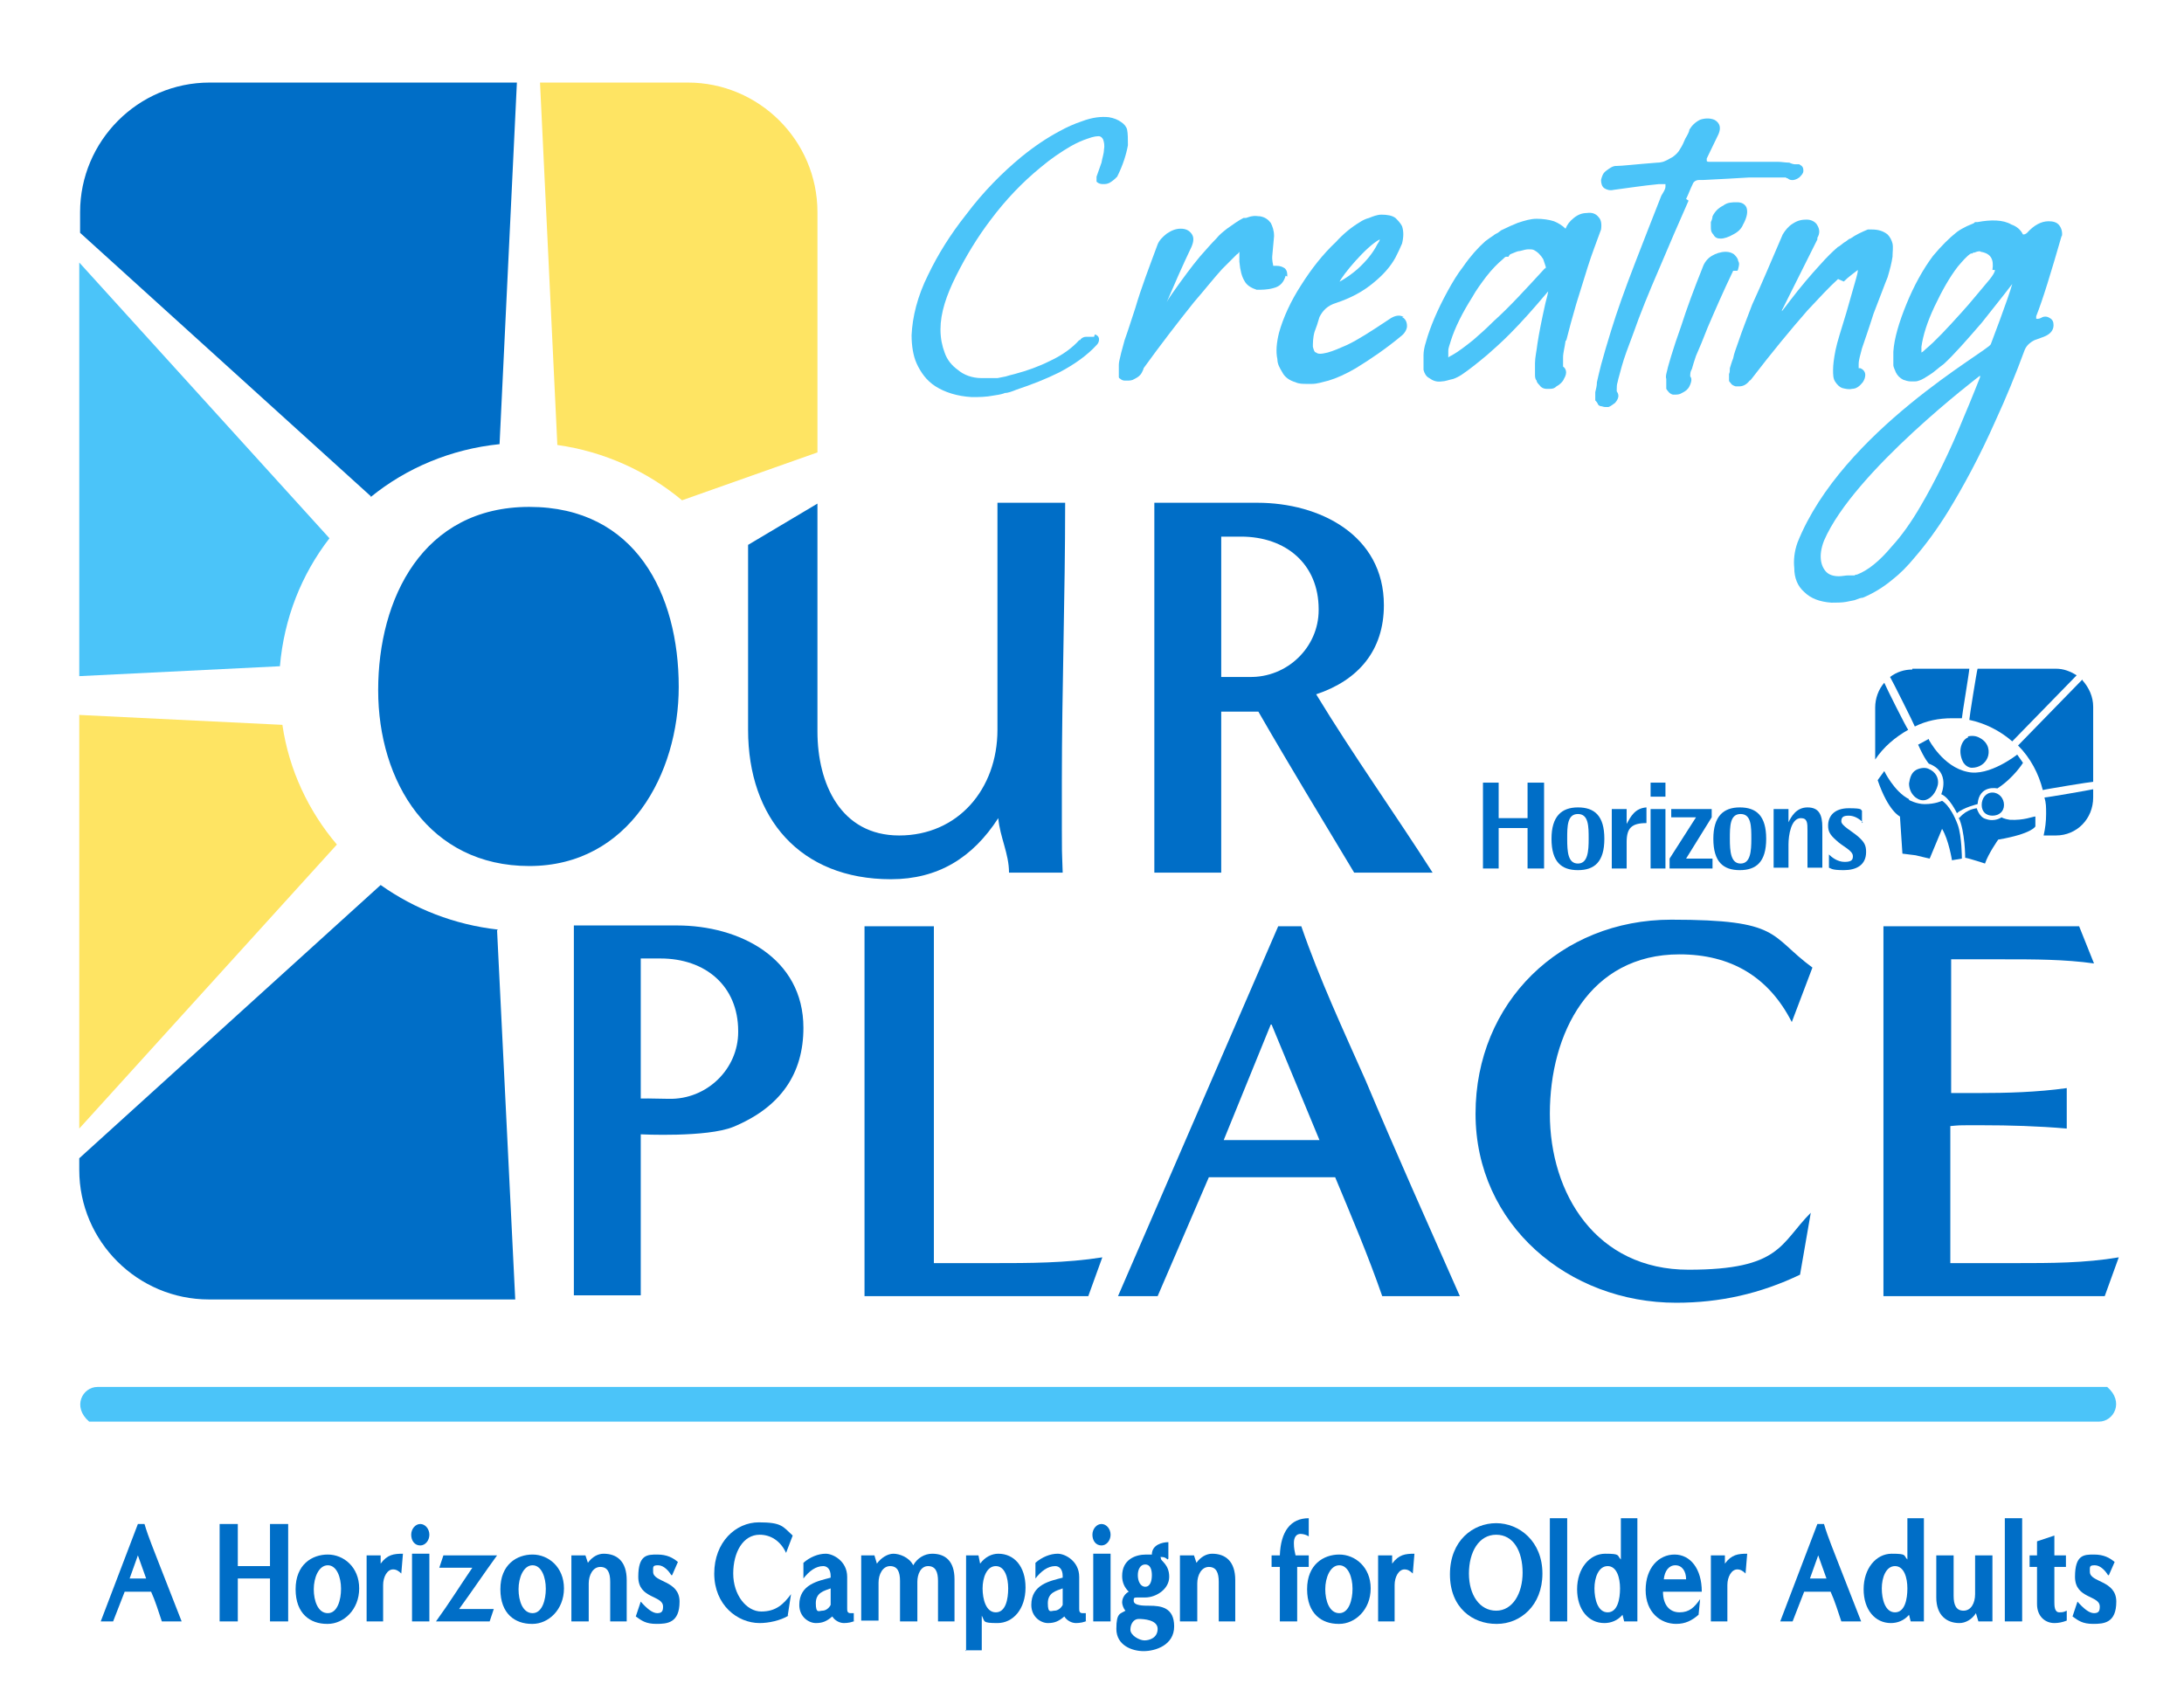
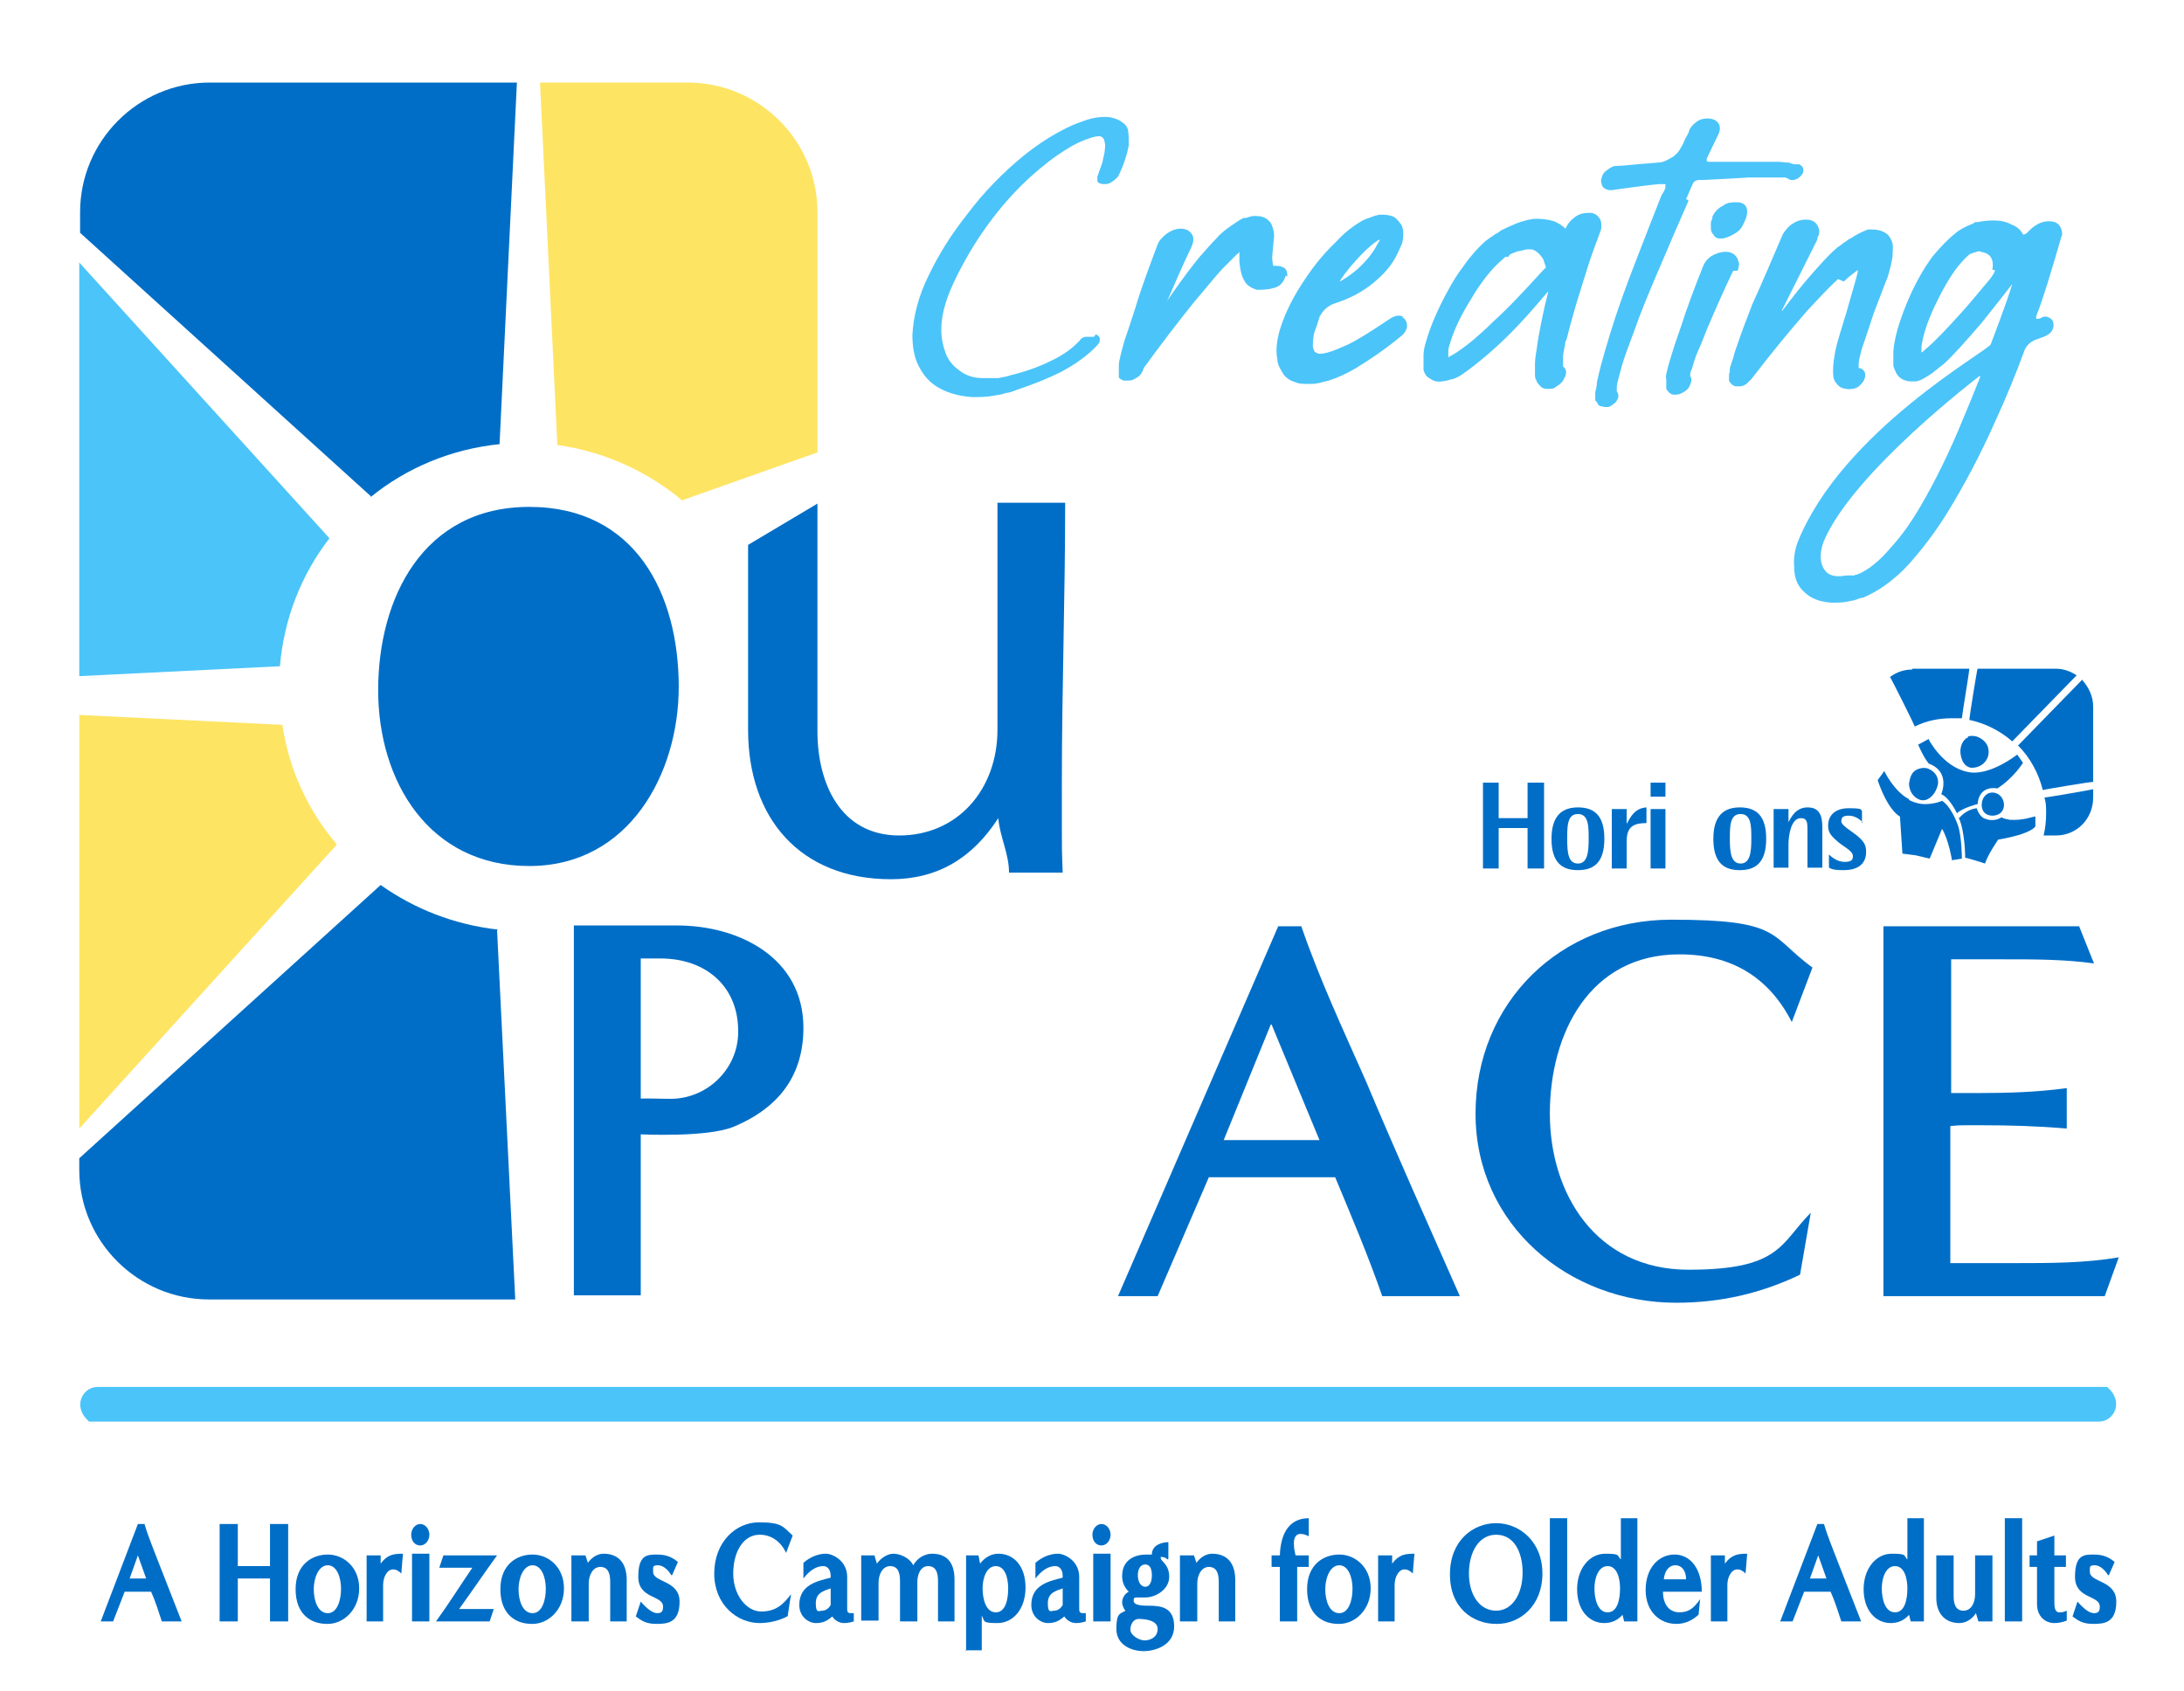
<svg xmlns="http://www.w3.org/2000/svg" viewBox="0 0 264.5 204.8">
  <defs>
    <style>      .cls-1 {        fill: #006ec7;      }      .cls-2 {        fill: #4bc4f9;      }      .cls-3 {        fill: #fee463;      }    </style>
  </defs>
  <g>
    <g id="Layer_1">
      <g>
        <path class="cls-1" d="M44.9,60.2c4.3-3.5,9.7-5.8,15.6-6.4l2.1-43.8H25.4c-8.7,0-15.7,7.1-15.7,15.7v2.5l35.2,31.9Z" />
        <path class="cls-3" d="M67.5,53.9c5.7.8,10.9,3.2,15.1,6.7l16.4-5.8v-29.1c0-8.7-7.1-15.7-15.7-15.7h-17.9l2.1,43.9Z" />
        <path class="cls-1" d="M60.3,112.6c-5.3-.6-10.1-2.5-14.2-5.4l-36.5,33.1v1.4c0,8.7,7.1,15.7,15.7,15.7h37.1l-2.2-44.7Z" />
        <path class="cls-2" d="M9.6,81.9l24.3-1.2c.5-5.8,2.6-11.1,6-15.5L9.6,31.8v50.1Z" />
        <path class="cls-3" d="M40.8,102.3c-3.4-4-5.8-9-6.6-14.5l-24.6-1.2v50.1l31.2-34.4Z" />
      </g>
      <g id="_x3C_Radial_Repeat_x3E_">
        <path class="cls-2" d="M254.2,172.2H10.8c-2.1-1.8-.8-4.2,1-4.2h243.4c2.1,1.8.8,4.2-1,4.2Z" />
      </g>
      <g>
        <polygon class="cls-1" points="179.6 94.8 181.5 94.8 181.5 99.1 185 99.1 185 94.8 187 94.8 187 105.2 185 105.2 185 100.3 181.5 100.3 181.5 105.2 179.6 105.2 179.6 94.8" />
        <path class="cls-1" d="M191.1,104.6c1.2,0,1.3-1.5,1.3-3s0-3-1.3-3-1.3,1.5-1.3,3c0,1.6.1,3,1.3,3M187.9,101.6c0-2.7,1.2-3.8,3.2-3.8s3.2,1,3.2,3.8-1.2,3.8-3.2,3.8c-2,0-3.2-1-3.2-3.8" />
        <path class="cls-1" d="M195.2,98h1.8v1.8h0c.5-.9,1-1.9,2.4-2v1.9c-1.8,0-2.4.6-2.4,2.3v3.2h-1.8v-7.2h0Z" />
        <path class="cls-1" d="M199.9,98h1.8v7.2h-1.8v-7.2h0ZM199.9,94.8h1.8v1.7h-1.8v-1.7h0Z" />
-         <polygon class="cls-1" points="202.2 104 205.4 99 202.4 99 202.4 98 207.3 98 207.3 99 204.2 104 207.4 104 207.4 105.2 202.2 105.2 202.2 104" />
        <path class="cls-1" d="M210.8,104.6c1.2,0,1.3-1.5,1.3-3s0-3-1.3-3-1.3,1.5-1.3,3,.1,3,1.3,3M207.5,101.6c0-2.7,1.2-3.8,3.2-3.8s3.2,1,3.2,3.8-1.2,3.8-3.2,3.8c-2,0-3.2-1-3.2-3.8" />
        <path class="cls-1" d="M214.8,98h1.8v1.6h0c.3-.6.9-1.8,2.3-1.8s1.8.9,1.8,2.4v4.9h-1.8v-4.5c0-.9,0-1.5-.8-1.5-1.2,0-1.5,2.1-1.5,3.2v2.8h-1.8v-7.2h0Z" />
        <path class="cls-1" d="M225.6,99.6c-.4-.4-1-.8-1.7-.8s-.9.2-.9.7,1.3,1.2,2,1.8c.8.7,1,1.1,1,1.9,0,1.6-1.2,2.2-2.7,2.2s-1.5-.2-1.8-.3v-1.6c.3.3,1,.9,1.9.9s1-.3,1-.7c0-.7-1.3-1.2-2-1.9-.8-.7-1-1.1-1-1.8,0-1.1.7-2.1,2.5-2.1s1.4.2,1.6.3v1.5h0Z" />
-         <path class="cls-1" d="M227.1,85.7c0-1.1.4-2.2,1.1-3,.2.5,2.7,5.5,2.9,5.7-1.6.9-3,2.1-4,3.6v-6.3h0Z" />
        <path class="cls-1" d="M252.2,82.4c.8.9,1.3,2,1.3,3.2v9.1c-.3,0-5.8.9-6.1,1-.5-2-1.5-3.9-3-5.4.2-.2,7.5-7.7,7.8-8" />
        <path class="cls-1" d="M253.5,95.7v.9c0,2.6-2,4.6-4.5,4.6h-1.5c.2-.9.3-1.7.3-2.6s0-1.3-.2-2c.3,0,5.5-.9,5.9-1" />
        <path class="cls-1" d="M231.6,81h6.9c0,.4-.9,5.7-.9,6-.4,0-.8,0-1.2,0-1.6,0-3.1.3-4.5,1-.1-.3-2.8-5.7-3-6,.8-.6,1.7-.9,2.7-.9" />
        <path class="cls-1" d="M249,81c.9,0,1.7.3,2.5.8-.3.3-7.5,7.7-7.8,8-1.5-1.3-3.3-2.2-5.2-2.6,0-.3.9-5.9,1-6.2h9.6Z" />
        <path class="cls-1" d="M231.2,96.9s.9.5,1.9.5c1.3,0,2.1-.4,2.1-.4,0,0,1,.5,1.9,2.9.5,1.4.5,4.1.5,4.1l-1.2.2s-.4-2.5-1.2-3.8l-1.5,3.6s-.9-.2-1.7-.4c-.8-.1-1.6-.2-1.6-.2l-.3-4.5s-1.4-.6-2.7-4.4l.8-1.1s1.2,2.5,3,3.4" />
        <path class="cls-1" d="M237.2,99.2s.7-1.1,2.2-1.3c0,0,.3,1.1,1.1,1.3,1.1.4,1.9-.2,1.9-.2,0,0,.3.2,1,.3,1.7.1,2.8-.4,3.1-.4v1.2s-.4.9-4.5,1.6c0,0-1.2,1.7-1.6,2.9,0,0-1.8-.6-2.4-.7,0,0,0-3.2-.8-4.9" />
        <path class="cls-1" d="M233.2,96.9h0c1-.3,1.4-1.4,1.5-1.9.1-.7-.2-1.5-1.2-1.9-.5-.2-1.2,0-1.5.2-.5.3-.7.9-.8,1.6,0,.7.3,1.3.8,1.7.4.3.8.4,1.2.3" />
        <path class="cls-1" d="M238.4,89.3c-.3.1-.7.4-.9,1.1-.2.7,0,1.5.3,2,.2.3.6.6,1,.6.9,0,1.6-.5,1.9-1.2.3-.7.2-1.8-.9-2.4h0c-.5-.3-1-.3-1.5-.2" />
        <path class="cls-1" d="M242.7,97.5c0,.8-.6,1.3-1.4,1.3s-1.3-.5-1.3-1.3.5-1.5,1.3-1.5c.8,0,1.4.7,1.4,1.5" />
        <path class="cls-1" d="M233.6,89.6s1.7,3.3,4.7,3.9c2.6.6,6-2.1,6-2.1l.7,1s-1.1,1.8-3.1,3.1c0,0-2.2-.5-2.4,1.9,0,0-1.7.4-2.5,1.1,0,0-.9-1.9-1.9-2.3,0,0,1.2-2.7-1.5-3.7,0,0-.5-.5-1.3-2.3l1.3-.7h0Z" />
      </g>
      <path class="cls-1" d="M167.4,157c-1.7-4.9-3.7-9.6-5.7-14.4h-15.3l-6.2,14.4h-4.8l19.4-44.8h2.8c2.2,6.4,5.1,12.6,7.8,18.7,3.7,8.8,7.6,17.5,11.4,26.1h-9.4ZM153.9,124.1l-5.7,14h11.6l-5.8-14Z" />
      <path class="cls-1" d="M218,154.4c-4.8,2.3-9.7,3.4-15,3.4-13,0-24.3-9.4-24.3-22.9s10.3-23.5,23.7-23.5,11.8,1.9,17.1,5.8l-2.5,6.6c-2.8-5.5-7.4-8.2-13.6-8.2-10.9,0-15.7,9.6-15.7,19.3s5.6,18.9,16.8,18.9,11.1-3.2,14.8-6.9l-1.3,7.5Z" />
      <path class="cls-1" d="M228.1,157v-44.8h23.7l1.8,4.5c-3.6-.5-7.2-.5-10.9-.5h-6.4v16.2h3.2c3.6,0,7.2-.1,10.8-.6v4.9c-3.5-.3-6.9-.4-10.3-.4s-2.5,0-3.8.1v16.6h8c4.1,0,8.3,0,12.4-.7l-1.7,4.7h-26.8Z" />
      <g>
        <path class="cls-1" d="M19.6,196.4c-.4-1.2-.8-2.5-1.3-3.6h-3.2l-1.4,3.6h-1.5l4.5-11.8h.8c.5,1.7,1.2,3.3,1.8,4.9.9,2.3,1.8,4.6,2.7,6.9h-2.5ZM16.7,188.4l-1,2.8h2l-1-2.8Z" />
        <path class="cls-1" d="M32.7,196.4v-5.2h-3.9v5.2h-2.2v-11.8h2.2v5.1h3.9v-5.1h2.2v11.8h-2.2Z" />
        <path class="cls-1" d="M39.6,196.7c-2,0-3.8-1.2-3.8-4.2s2-4.2,3.9-4.2,3.8,1.5,3.8,4.1-1.9,4.3-3.8,4.3ZM41.3,192.4c0-1.3-.5-2.8-1.6-2.8s-1.7,1.5-1.7,2.9.5,2.9,1.7,2.9,1.6-1.7,1.6-2.9Z" />
        <path class="cls-1" d="M44.4,196.4v-8h1.7v1c.8-1.1,1.6-1.2,2.7-1.2h0l-.2,2.4c-.3-.3-.6-.5-1-.5-.7,0-1.2.9-1.2,1.9v4.4h-2.1Z" />
        <path class="cls-1" d="M50.9,187.2c-.7,0-1.1-.6-1.1-1.3s.5-1.3,1.1-1.3,1.1.6,1.1,1.3-.5,1.3-1.1,1.3ZM49.9,196.4v-8.2h2.1v8.2h-2.1Z" />
        <path class="cls-1" d="M52.8,196.4c1.6-2.2,2.9-4.3,4.4-6.5h-4l.5-1.5h6.5c-1.6,2.2-3,4.3-4.6,6.5,1.5,0,2.8,0,4.2,0l-.5,1.5h-6.7Z" />
        <path class="cls-1" d="M64.4,196.7c-2,0-3.8-1.2-3.8-4.2s2-4.2,3.9-4.2,3.8,1.5,3.8,4.1-1.9,4.3-3.8,4.3ZM66.1,192.4c0-1.3-.5-2.8-1.6-2.8s-1.7,1.5-1.7,2.9.5,2.9,1.7,2.9,1.6-1.7,1.6-2.9Z" />
        <path class="cls-1" d="M73.9,196.4v-4.8c0-1.1-.3-1.8-1.2-1.8s-1.4,1-1.4,2v4.6h-2.1v-8h1.7l.3.9c.5-.7,1.2-1.1,1.9-1.1,1.6,0,2.8.9,2.8,3.2v5h-2.1Z" />
        <path class="cls-1" d="M81.3,190.8c-.3-.5-.9-1.2-1.6-1.2s-.6.2-.6.8c0,1.3,3.2,1,3.2,3.6s-1.5,2.7-2.8,2.7-1.8-.4-2.5-.9l.6-1.8c.7.8,1.4,1.4,2,1.4s.7-.3.7-.8c0-1.4-3-.9-3-3.6s1.1-2.7,2.3-2.7,1.9.4,2.5.9l-.7,1.6Z" />
        <path class="cls-1" d="M95.5,195.7c-1,.6-2.4.9-3.5.9-2.7,0-5.5-2.2-5.5-6s2.6-6.2,5.4-6.2,2.9.5,4.1,1.6l-.8,2.1c-.7-1.5-1.9-2.2-3.2-2.2-2,0-3.2,2.1-3.2,4.7s1.6,4.6,3.4,4.6,2.7-.9,3.6-2.1l-.4,2.6Z" />
        <path class="cls-1" d="M103.6,196.3c-.4.2-.9.3-1.4.3s-1.1-.3-1.4-.8c-.7.6-1.2.8-2,.8s-2-.7-2-2.2c0-2.5,2.3-2.9,3.8-3.3v-.2c0-.8-.4-1.2-.9-1.2-.9,0-1.7.6-2.4,1.5v-1.9c.8-.7,1.8-1.1,2.7-1.1s2.6.9,2.6,2.8v3.8c0,.3,0,.6.4.6s.3,0,.4,0v1ZM100.6,192.4c-.8.3-1.8.5-1.8,1.8s.4.9.8.9.8-.3,1-.7v-2Z" />
        <path class="cls-1" d="M113.6,196.4v-4.9c0-1.1-.3-1.8-1.2-1.8s-1.3,1-1.3,1.9v4.8h-2.1v-4.9c0-1.1-.3-1.8-1.2-1.8s-1.4,1-1.4,2v4.6h-2.1v-7.9h1.6l.3,1c.5-.7,1.3-1.2,2-1.2s1.9.4,2.4,1.4c.5-.9,1.4-1.4,2.3-1.4,1.6,0,2.7.9,2.7,3.1v5.1h-2.1Z" />
        <path class="cls-1" d="M117,200v-11.6h1.5s.2,1,.2,1c.6-.8,1.4-1.2,2.2-1.2,1.9,0,3.3,1.5,3.3,4.1s-1.5,4.3-3.4,4.3-1.5-.2-1.9-.9v4.2h-2ZM122.1,192.4c0-1.3-.4-2.7-1.5-2.7s-1.6,1.4-1.6,2.7.4,2.9,1.6,2.9,1.5-1.6,1.5-2.9Z" />
        <path class="cls-1" d="M131.7,196.3c-.4.2-.9.3-1.4.3s-1.1-.3-1.4-.8c-.7.6-1.2.8-2,.8s-2-.7-2-2.2c0-2.5,2.3-2.9,3.8-3.3v-.2c0-.8-.4-1.2-.9-1.2-.9,0-1.7.6-2.4,1.5v-1.9c.8-.7,1.8-1.1,2.7-1.1s2.6.9,2.6,2.8v3.8c0,.3,0,.6.4.6s.3,0,.4,0v1ZM128.7,192.4c-.8.3-1.8.5-1.8,1.8s.4.9.8.9.8-.3,1-.7v-2Z" />
        <path class="cls-1" d="M133.4,187.2c-.7,0-1.1-.6-1.1-1.3s.5-1.3,1.1-1.3,1.1.6,1.1,1.3-.5,1.3-1.1,1.3ZM132.4,196.4v-8.2h2.1v8.2h-2.1Z" />
        <path class="cls-1" d="M141.4,188.9c-.2-.2-.4-.3-.7-.3s-.1,0-.1.2c0,.3,1,.7,1,2.2s-1.6,2.5-2.9,2.5-.6,0-1,0-.4.1-.4.4c0,.6,1.2.6,1.9.6,1.4,0,3,.2,3,2.5s-2.3,3-3.7,3-3.3-.7-3.3-2.7.5-1.8,1.1-2.2c-.2-.2-.4-.7-.4-1,0-.6.4-1.1.8-1.3-.5-.5-.8-1.1-.8-1.9,0-2,1.6-2.6,2.9-2.6s.5,0,.7,0c0-1.2,1.3-1.5,2-1.5v2ZM137.9,196.1c-.6,0-1,.6-1,1.3s1.1,1.3,1.7,1.3,1.6-.3,1.6-1.4-1.7-1.2-2.3-1.2ZM139.5,190.8c0-.7-.2-1.3-.8-1.3s-.9.6-.9,1.3.3,1.4.9,1.4.8-.7.8-1.4Z" />
        <path class="cls-1" d="M147.6,196.4v-4.8c0-1.1-.3-1.8-1.2-1.8s-1.4,1-1.4,2v4.6h-2.1v-8h1.7l.3.9c.5-.7,1.2-1.1,1.9-1.1,1.6,0,2.8.9,2.8,3.2v5h-2.1Z" />
        <path class="cls-1" d="M155,196.4v-6.6s-1,0-1,0v-1.4h1c.1-2.9,1.3-4.5,3.5-4.5v2.2c-.3-.2-.7-.3-1-.3-.5,0-.8.4-.8,1.1s.1,1,.2,1.5h1.6v1.4s-1.4,0-1.4,0v6.6h-2Z" />
        <path class="cls-1" d="M162.1,196.7c-2,0-3.8-1.2-3.8-4.2s2-4.2,3.9-4.2,3.8,1.5,3.8,4.1-1.9,4.3-3.8,4.3ZM163.8,192.4c0-1.3-.5-2.8-1.6-2.8s-1.7,1.5-1.7,2.9.5,2.9,1.7,2.9,1.6-1.7,1.6-2.9Z" />
        <path class="cls-1" d="M166.9,196.4v-8h1.7v1c.8-1.1,1.6-1.2,2.7-1.2h0l-.2,2.4c-.3-.3-.6-.5-1-.5-.7,0-1.2.9-1.2,1.9v4.4h-2.1Z" />
        <path class="cls-1" d="M181.2,196.7c-2.8,0-5.6-1.9-5.6-6s2.8-6.2,5.6-6.2,5.6,2.2,5.6,6.1-2.7,6.1-5.5,6.1ZM184.4,190.5c0-2.6-1.1-4.6-3.2-4.6s-3.3,2.1-3.3,4.7,1.3,4.5,3.3,4.5,3.2-2.1,3.2-4.6Z" />
        <path class="cls-1" d="M187.7,196.4v-12.5h2.1v12.5h-2.1Z" />
        <path class="cls-1" d="M196.7,196.4l-.2-.8c-.6.7-1.4,1-2.2,1-1.9,0-3.3-1.6-3.3-4.1s1.5-4.3,3.4-4.3,1.4.2,1.9.7v-5h2v12.5s-1.5,0-1.5,0ZM196.2,192.4c0-1.3-.4-2.7-1.5-2.7s-1.6,1.4-1.6,2.7.4,2.9,1.6,2.9,1.5-1.6,1.5-2.9Z" />
        <path class="cls-1" d="M205.7,195.6c-.8.7-1.6,1.1-2.7,1.1-1.9,0-3.7-1.4-3.7-4.1s1.6-4.3,3.5-4.3,3.3,1.7,3.3,4.5c-1.6,0-3.1,0-4.7,0,0,1.6.8,2.5,2,2.5s1.8-.6,2.5-1.6l-.2,2ZM204.2,191.3c0-1-.5-1.7-1.3-1.7s-1.3.7-1.4,1.7h2.7Z" />
        <path class="cls-1" d="M207.2,196.4v-8h1.7v1c.8-1.1,1.6-1.2,2.7-1.2h0l-.2,2.4c-.3-.3-.6-.5-1-.5-.7,0-1.2.9-1.2,1.9v4.4h-2.1Z" />
        <path class="cls-1" d="M223,196.4c-.4-1.2-.8-2.5-1.3-3.6h-3.2l-1.4,3.6h-1.5l4.5-11.8h.8c.5,1.7,1.2,3.3,1.8,4.9.9,2.3,1.8,4.6,2.7,6.9h-2.5ZM220.2,188.4l-1,2.8h2l-1-2.8Z" />
        <path class="cls-1" d="M231.4,196.4l-.2-.8c-.6.7-1.4,1-2.2,1-1.9,0-3.3-1.6-3.3-4.1s1.5-4.3,3.4-4.3,1.4.2,1.9.7v-5h2v12.5s-1.5,0-1.5,0ZM231,192.4c0-1.3-.4-2.7-1.5-2.7s-1.6,1.4-1.6,2.7.4,2.9,1.6,2.9,1.5-1.6,1.5-2.9Z" />
        <path class="cls-1" d="M239.6,196.4l-.3-1c-.5.8-1.3,1.2-2,1.2-1.5,0-2.8-.9-2.8-3.1v-5.1h2.1v4.9c0,1.1.3,1.8,1.2,1.8s1.4-.9,1.4-2v-4.7h2.1v8h-1.6Z" />
        <path class="cls-1" d="M242.8,196.4v-12.5h2.1v12.5h-2.1Z" />
        <path class="cls-1" d="M250.3,196.3c-.5.2-1,.3-1.5.3-1.1,0-2.1-.8-2.1-2.3v-4.5h-.9v-1.4h.9v-1.7l2.1-.7v2.4h1.4v1.4h-1.4v4.2c0,.5,0,1.3.6,1.3s.6-.1.9-.2v1.1Z" />
        <path class="cls-1" d="M255.3,190.8c-.3-.5-.9-1.2-1.6-1.2s-.6.2-.6.8c0,1.3,3.2,1,3.2,3.6s-1.5,2.7-2.8,2.7-1.8-.4-2.5-.9l.6-1.8c.7.8,1.4,1.4,2,1.4s.7-.3.7-.8c0-1.4-3-.9-3-3.6s1.1-2.7,2.3-2.7,1.9.4,2.5.9l-.7,1.6Z" />
      </g>
      <path class="cls-1" d="M122.2,105.7c0-2.3-1.1-4.3-1.3-6.6-3.1,4.8-7.3,7.4-13,7.4-11,0-17.3-7.4-17.3-18.1v-22.4l8.4-5v27.6c0,6.3,2.8,12.6,9.9,12.6s11.9-5.6,11.9-12.8,0-12.2,0-18.3,0-6.2,0-9.2h8.2c0,11.3-.4,22.6-.4,33.8s0,7.3.1,11h-6.6Z" />
-       <path class="cls-1" d="M139.8,105.7h8.1v-19.5h4.5c3.8,6.6,7.7,13,11.6,19.5h9.5c-4.6-7.2-9.6-14.2-14.1-21.6,5.1-1.7,8.2-5.3,8.2-10.8,0-8.5-7.8-12.4-15.3-12.4h-12.5v44.8ZM147.9,65c.8,0,1.6,0,2.4,0,5.4,0,9.4,3.3,9.4,8.8s0,0,0,.1c0,4.5-3.8,8.2-8.4,8.1-1.7,0-3.4,0-3.4,0v-17Z" />
      <path class="cls-1" d="M69.5,156.9h8.1v-19.5s8,.4,11.2-.9c5.8-2.4,8.5-6.5,8.5-12,0-8.5-7.8-12.4-15.3-12.4h-12.5v44.8ZM77.6,116.1c.8,0,1.6,0,2.4,0,5.4,0,9.4,3.3,9.4,8.8s0,0,0,.1c0,4.5-3.8,8.2-8.4,8.1s-3.4,0-3.4,0v-17Z" />
-       <path class="cls-1" d="M104.7,157v-44.8h8.4v40.8h7.2c4.3,0,8.8,0,13.2-.7l-1.7,4.7h-27Z" />
      <path class="cls-1" d="M82.2,83.2c0-11.2-5.2-21.8-18.1-21.8s-18.3,11.1-18.3,22.2,6.2,21.3,18.3,21.3,18.1-11.2,18.1-21.7Z" />
      <g>
-         <path class="cls-2" d="M132.5,40.8c-.3,0-.6,0-1,0-.3,0-.6.2-.7.4h-.1c-.8.9-2,1.8-3.5,2.5-1.4.7-2.8,1.2-4.3,1.6-.4.1-.8.2-1.1.3l-1,.2c-.7,0-1.3,0-1.9,0-1.2,0-2.2-.4-2.9-1-.7-.5-1.3-1.2-1.6-2.1-.3-.8-.5-1.7-.5-2.8,0-2,.7-4.1,1.9-6.5,1.2-2.4,2.6-4.7,4.2-6.8,1.8-2.4,3.8-4.5,6-6.3,1.3-1.1,2.5-1.9,3.7-2.6.7-.4,1.4-.7,2-.9.8-.3,1.2-.3,1.4-.3,0,0,.3,0,.5.4.1.3.2.7.1,1.2,0,.5-.2,1-.3,1.6-.2.6-.4,1.1-.6,1.7,0,.2,0,.5,0,.6.1.1.3.3.8.3.3,0,.6,0,1-.3.3-.2.5-.4.7-.6.7-1.4,1.1-2.7,1.3-3.8,0-.8,0-1.4-.1-1.9-.1-.4-.4-.7-.7-.9-.4-.3-.9-.5-1.5-.6-.9-.1-2,0-3.3.5-.9.3-1.8.7-2.7,1.2-1.5.8-3,1.8-4.6,3.1-2.3,1.9-4.6,4.2-6.7,7-1.9,2.4-3.4,4.8-4.6,7.3-1.3,2.6-1.9,5.1-2,7.3,0,1.3.2,2.5.6,3.4.5,1.1,1.2,2.1,2.3,2.8,1.1.7,2.6,1.2,4.4,1.3.8,0,1.7,0,2.7-.2.7-.1,1.1-.2,1.3-.3.4,0,.9-.2,1.4-.4,1.8-.6,3.6-1.3,5.2-2.1,1.9-1,3.4-2.1,4.5-3.3.2-.2.3-.4.3-.7,0-.3-.2-.5-.5-.6h0Z" />
+         <path class="cls-2" d="M132.5,40.8c-.3,0-.6,0-1,0-.3,0-.6.2-.7.4c-.8.9-2,1.8-3.5,2.5-1.4.7-2.8,1.2-4.3,1.6-.4.1-.8.2-1.1.3l-1,.2c-.7,0-1.3,0-1.9,0-1.2,0-2.2-.4-2.9-1-.7-.5-1.3-1.2-1.6-2.1-.3-.8-.5-1.7-.5-2.8,0-2,.7-4.1,1.9-6.5,1.2-2.4,2.6-4.7,4.2-6.8,1.8-2.4,3.8-4.5,6-6.3,1.3-1.1,2.5-1.9,3.7-2.6.7-.4,1.4-.7,2-.9.8-.3,1.2-.3,1.4-.3,0,0,.3,0,.5.4.1.3.2.7.1,1.2,0,.5-.2,1-.3,1.6-.2.6-.4,1.1-.6,1.7,0,.2,0,.5,0,.6.1.1.3.3.8.3.3,0,.6,0,1-.3.3-.2.5-.4.7-.6.7-1.4,1.1-2.7,1.3-3.8,0-.8,0-1.4-.1-1.9-.1-.4-.4-.7-.7-.9-.4-.3-.9-.5-1.5-.6-.9-.1-2,0-3.3.5-.9.3-1.8.7-2.7,1.2-1.5.8-3,1.8-4.6,3.1-2.3,1.9-4.6,4.2-6.7,7-1.9,2.4-3.4,4.8-4.6,7.3-1.3,2.6-1.9,5.1-2,7.3,0,1.3.2,2.5.6,3.4.5,1.1,1.2,2.1,2.3,2.8,1.1.7,2.6,1.2,4.4,1.3.8,0,1.7,0,2.7-.2.7-.1,1.1-.2,1.3-.3.4,0,.9-.2,1.4-.4,1.8-.6,3.6-1.3,5.2-2.1,1.9-1,3.4-2.1,4.5-3.3.2-.2.3-.4.3-.7,0-.3-.2-.5-.5-.6h0Z" />
        <path class="cls-2" d="M155.9,33.5c0-.4,0-.7-.3-1-.3-.2-.6-.3-1-.3h-.2c0,0-.1,0-.2,0h0c0,0,0,0,0,0,0-.2-.2-.6-.1-1.4l.2-2.2c0-.7-.2-1.2-.4-1.6-.3-.4-.7-.7-1.3-.8-.3,0-.6-.1-1,0-.1,0-.4.1-.7.2h-.3c-.6.3-1.3.8-2,1.3-.5.4-.9.7-1.3,1.2-.6.6-1.2,1.3-2,2.2-1,1.2-2.1,2.7-3.3,4.4-.2.3-.5.7-.7,1.1.9-2.1,1.9-4.4,3-6.7h0c.3-.7.3-1.2,0-1.6-.3-.4-.7-.6-1.3-.6s-1.1.2-1.7.6c-.5.4-.9.8-1.1,1.3-1,2.7-2,5.3-2.7,7.7-.5,1.5-.9,2.8-1.3,3.9-.2.8-.4,1.4-.5,1.9-.1.4-.2.8-.2,1.1,0,.2,0,.4,0,.6,0,0,0,.2,0,.2,0,0,0,.2,0,.3,0,0,0,.1,0,.2,0,0,0,0,0,0h0c0,0,0,.2,0,.2,0,.1.2.2.2.2.1.1.3.2.5.2,0,0,.2,0,.3,0,.3,0,.6,0,.9-.2.4-.2.7-.4.9-.8.1-.2.2-.4.2-.5,2.1-2.9,4.1-5.5,6.1-8,1.3-1.5,2.4-2.9,3.4-4,.7-.7,1.3-1.3,1.8-1.8.1,0,.2-.2.3-.3,0,.1,0,.3,0,.4,0,.4,0,.6,0,.8.1,1.1.3,1.8.6,2.3.3.6.9.9,1.5,1.1.6,0,1.3,0,2-.2.9-.2,1.3-.8,1.5-1.5Z" />
        <path class="cls-2" d="M170,38.4h0c-.5-.3-1.1-.2-1.8.3-2.1,1.4-3.8,2.5-5.1,3.1-.9.4-1.6.7-2.3.9-.8.2-1.2.2-1.4,0-.2,0-.3-.3-.4-.7,0-.4,0-1.1.2-1.8.2-.5.4-1.1.6-1.8.4-.8,1-1.4,2-1.7,1.8-.6,3.3-1.4,4.6-2.5,1.1-.9,2-1.9,2.6-3,.3-.6.6-1.2.8-1.7.2-.8.2-1.5,0-2.1-.2-.4-.5-.7-.8-1-.4-.3-1-.4-1.7-.4-.5,0-1,.2-1.5.4-.4.1-.8.3-1.1.5-1,.6-2,1.4-2.9,2.4-1.6,1.5-3,3.3-4.2,5.2-1.3,2-2.2,4-2.7,5.8-.3,1.2-.4,2.3-.2,3.2,0,.6.3,1.1.6,1.6.3.6.9,1,1.6,1.2.4.2.9.2,1.4.2s.4,0,.6,0c.6,0,1.2-.2,2-.4,1-.3,2.1-.8,3.3-1.5,1.8-1.1,3.7-2.4,5.5-3.9.4-.3.7-.8.7-1.2,0-.5-.2-.9-.6-1.1ZM162.2,34.2c.3-.8,3.3-4.4,4.9-5.2,0,.2-.2.4-.3.6-.5,1-1.3,2-2.4,3-.7.6-1.4,1.1-2.3,1.6Z" />
        <path class="cls-2" d="M189.7,41.2c.3-1.2.7-2.7,1.2-4.4.4-1.3.9-2.9,1.4-4.5.5-1.6,1.1-3.1,1.6-4.5h0c.1-.7,0-1.2-.3-1.5-.3-.4-.8-.6-1.4-.5-.6,0-1.1.2-1.6.6-.5.4-.8.8-1,1.3-.4-.4-.9-.7-1.4-.9-.6-.2-1.4-.3-2.1-.3-.7,0-1.4.2-2.3.5-.5.2-1.2.5-2,.9l-.4.3c-.2.1-.4.2-.5.3-.3.2-.6.4-1,.7-.9.8-1.8,1.8-2.7,3.1-.7.9-1.3,1.9-1.9,3-1.2,2.2-2.1,4.3-2.6,6.1-.2.6-.3,1.2-.3,1.6,0,.8,0,1.4,0,1.8.1.4.3.8.7,1,.4.3.9.5,1.5.4.4,0,.9-.2,1.4-.3.3-.1.7-.3,1-.5.9-.6,1.9-1.4,3.1-2.4.8-.7,1.7-1.5,2.7-2.5,1.5-1.5,3-3.2,4.6-5.1,0,0,0,0,.1-.1-.1.6-.3,1.2-.4,1.7-.4,1.8-.7,3.3-.9,4.6-.1.9-.3,1.7-.3,2.4,0,.5,0,.9,0,1.3,0,.3,0,.6.2.8,0,.2.2.4.3.5.2.3.5.5.9.5.1,0,.2,0,.3,0,.3,0,.6,0,.9-.3.4-.2.8-.6.9-.9.5-.8.2-1.3-.1-1.5h0c0-.4,0-.7,0-1.1,0-.6.2-1.2.3-2ZM187.1,32.5c-2.3,2.5-4.3,4.7-6.2,6.4h0c-.9.9-1.8,1.7-2.5,2.3-1,.8-1.8,1.4-2.5,1.8-.2.1-.4.2-.5.3,0-.1,0-.4,0-.8,0-.4.2-.8.3-1.2.5-1.6,1.4-3.4,2.6-5.3.5-.9,1.1-1.7,1.7-2.5.7-.9,1.4-1.6,2-2.1.2-.2.3-.3.4-.3h.3c0-.1.2-.3.2-.3.5-.2.9-.4,1.2-.4.4-.1.7-.2,1-.2s.5,0,.7.1c.4.2.8.6,1.1,1.1.1.3.2.6.3.9,0,0,0,.1,0,.2Z" />
        <path class="cls-2" d="M204.2,24.1c.3-.6.5-1.2.8-1.8.1-.3.4-.5.8-.5.2,0,.4,0,.5,0,2-.1,3.9-.2,5.5-.3h2.7s1.2,0,1.2,0h.6c0,.1.2.1.2.1.2.2.7.4,1.4-.1.3-.3.5-.5.5-.8,0-.2,0-.4-.2-.6l-.3-.2h0c0,0-.1,0-.1,0h0c0,0-.1,0-.1,0,0,0-.1,0-.3,0-.2,0-.5-.1-.7-.2-.5,0-.9-.1-1.4-.1-.8,0-1.7,0-2.8,0h0c-1.6,0-3.5,0-5.5,0-.2,0-.2,0-.3-.1,0,0,0,0,0-.3.5-1,.9-1.9,1.4-2.9.5-1.1-.1-1.6-.5-1.8-.5-.2-1.1-.2-1.7,0-.6.3-1,.7-1.3,1.2,0,.2-.2.6-.5,1.1-.2.5-.4.9-.6,1.2-.2.4-.5.7-.9,1-.5.3-.9.5-1.2.6-.4.1-.6.1-.7.1-2.6.2-4.3.4-4.9.4h-.1c-.4,0-.8.3-1.2.6-.4.3-.5.7-.6,1.1,0,.4.1.8.4,1,.3.2.7.3,1.1.2,1.6-.2,3.4-.5,5.5-.7,0,0,.2,0,.5,0,.2,0,.2,0,.3,0,0,0,0,0,0,.3,0,.3-.2.6-.5,1.1-1.1,2.8-2.2,5.6-3.2,8.2-1.2,3.1-2.2,5.9-2.9,8.2-.5,1.6-.9,3-1.2,4.1-.2.8-.4,1.6-.5,2.1,0,.4-.1.8-.2,1.2,0,.2,0,.5,0,.6v.4c.1.1.2.2.3.4,0,.1.2.3.4.3.1,0,.3.1.5.1s.3,0,.4,0c.3-.1.5-.3.8-.5.6-.7.4-1.1.2-1.4,0,0,0,0,0-.2,0-.3,0-.6.1-.9.1-.5.3-1.1.5-1.9.3-1.1.8-2.4,1.4-4,.8-2.3,1.9-5,3.2-8,1.1-2.6,2.3-5.4,3.5-8.1Z" />
        <path class="cls-2" d="M210.4,32.8c0,0,.1-.1.1-.2.1-.4.2-.7,0-1,0-.3-.3-.6-.5-.8-.3-.2-.6-.3-1-.3-.6,0-1.2.2-1.7.5-.5.3-.9.8-1.1,1.4-1,2.5-1.9,4.9-2.6,7.1-.5,1.4-.9,2.6-1.2,3.6-.2.7-.4,1.3-.5,1.8-.1.4-.2.7-.1,1,0,.3,0,.5,0,.7,0,.2,0,.3,0,.5.2.3.4.6.8.7h0c0,0,.2,0,.2,0,.3,0,.6,0,.9-.2.4-.2.7-.4.9-.8.3-.6.3-1,.1-1.2h0c0-.3,0-.6.2-.9.1-.4.3-1,.5-1.6.4-.9.9-2.1,1.4-3.4.9-2.1,1.9-4.4,3.1-6.9h0Z" />
        <path class="cls-2" d="M210.3,24.5h0c-.5,0-1.1,0-1.6.4-.6.3-1,.7-1.3,1.3,0,0,0,.3-.2.7,0,.1,0,.3,0,.6,0,.3,0,.6.3.9.2.4.5.5.9.5s1-.2,1.5-.5c.6-.3,1-.7,1.2-1.2.5-.9.6-1.6.4-2.1-.2-.4-.6-.6-1.1-.6Z" />
        <path class="cls-2" d="M223.3,34.1c.6-.6,1.2-1,1.7-1.4,0,.3-.1.6-.2,1-.2.7-.6,2.1-1.2,4.2-.6,2-1.1,3.5-1.3,4.5-.2,1-.3,1.8-.3,2.4,0,.6,0,1.1.3,1.5.2.3.5.6.8.7.4.1.8.2,1.2.1.5,0,.9-.3,1.3-.8.2-.3.3-.6.3-.9,0-.2-.1-.6-.6-.8h-.2c0,0,0-.1,0-.1,0,0,0-.2,0-.4,0-.5.2-1.1.4-1.9.3-.9.8-2.3,1.4-4.2.9-2.3,1.4-3.7,1.7-4.4.3-1,.5-1.8.6-2.5,0-.6.1-1.1,0-1.6-.1-.4-.3-.8-.6-1.1-.5-.4-1.1-.6-1.9-.6h-.5c-.7.3-1.4.6-2.1,1.1-.2,0-.4.3-.8.5-.4.3-.6.5-.7.5-.7.6-1.4,1.3-2.2,2.2-1.1,1.2-2.3,2.6-3.6,4.3-.3.4-.6.8-1,1.3,0,0,0-.2.1-.3,1.3-2.6,2.7-5.4,4.2-8.4v-.2c.3-.5.3-1,0-1.5-.2-.4-.7-.7-1.3-.7-.6,0-1.1.1-1.7.5-.5.3-.9.8-1.2,1.3-1.3,3-2.5,5.9-3.7,8.5-.6,1.6-1.2,3.1-1.6,4.3-.3.9-.6,1.6-.7,2.2-.2.5-.3.9-.4,1.2,0,.3,0,.5-.1.7h0s0,0,0,0c0,.2,0,.3,0,.4,0,0,0,.2,0,.4h0c0,.1.1.2.2.3.1.2.3.3.6.4.1,0,.3,0,.4,0,.5,0,.9-.2,1.3-.7.1,0,.2-.2.3-.3,2.3-3,4.6-5.8,6.7-8.2,1.4-1.5,2.6-2.8,3.7-3.8Z" />
        <path class="cls-2" d="M249.7,28.7c.1-.5,0-1-.3-1.4-.3-.4-.8-.5-1.3-.5-.9,0-1.8.5-2.6,1.4-.1.1-.3.2-.4.2,0,0-.1,0-.1,0-.3-.6-.8-1-1.4-1.2-1-.6-2.5-.6-4.1-.3h-.3c-.2.2-.3.2-.3.2h0c-.2.1-.5.2-.7.3-.4.2-.8.4-1.2.7-.9.7-1.9,1.7-2.9,2.9-1.2,1.6-2.3,3.6-3.2,5.8-.9,2.2-1.5,4.2-1.6,5.8,0,.6,0,1.1,0,1.6,0,.3.2.6.3.9.2.4.5.7.9.9.3.1.6.2.9.2h.2c.1,0,.2,0,.3,0,0,0,.3,0,.5-.1.4-.1.8-.4,1.3-.7.5-.3,1-.8,1.7-1.3,1.2-1.1,2.7-2.8,4.6-5,1.1-1.4,2.4-3,3.7-4.7-.5,1.8-2.6,7.3-2.6,7.3-.3.8-18,10.5-23.4,24-.4,1.1-.5,2.2-.4,3.1,0,1.2.4,2.2,1.2,2.9.8.8,1.9,1.2,3.3,1.3.6,0,1.3,0,1.8-.1,0,0,0,0,1-.2.5-.2.8-.3,1-.3,1.2-.5,2.4-1.2,3.6-2.2.9-.7,1.8-1.6,2.7-2.7,1.3-1.5,2.7-3.4,4-5.5,1.9-3.1,3.9-6.8,5.8-11.1,1.2-2.6,2.4-5.5,3.5-8.5.2-.5.6-.9,1.2-1.2l1.1-.4c.8-.3,1.2-.8,1.2-1.4,0-.4-.1-.7-.5-.9-.3-.2-.7-.2-1,0-.4.2-.6.1-.6.1,0,0,0-.1,0-.3.8-2,1.8-5.3,3.1-9.8ZM241.6,32.7c0,.3-.3.7-.6,1.1-1.2,1.4-2.3,2.8-3.4,4-1.8,2-3.2,3.5-4.4,4.5-.2.2-.3.3-.5.4,0-.2,0-.4,0-.7.2-1.4.7-3,1.6-4.9.9-1.9,1.8-3.5,2.8-4.8.6-.7,1.1-1.3,1.6-1.6h.2c0-.1.1-.1.1-.1h.1c.5-.2.7-.2.8-.1,1.2.2,1.6.9,1.4,2.2ZM239.8,45.7s-1.1,2.8-2,4.9h0c-1.7,4.2-3.5,7.8-5.2,10.7-1.1,1.9-2.3,3.6-3.5,4.9-1.5,1.8-2.9,2.9-4.2,3.4-.1,0-.2,0-.3.1,0,0-.2,0-.2,0,0,0-.1,0-.3,0-.1,0-.2,0-.3,0-.3,0-.7.1-1.1.1-.7,0-1.2-.2-1.5-.5-.7-.7-1-2-.3-3.8,3.6-8.4,18.9-20,18.9-20Z" />
      </g>
    </g>
  </g>
</svg>